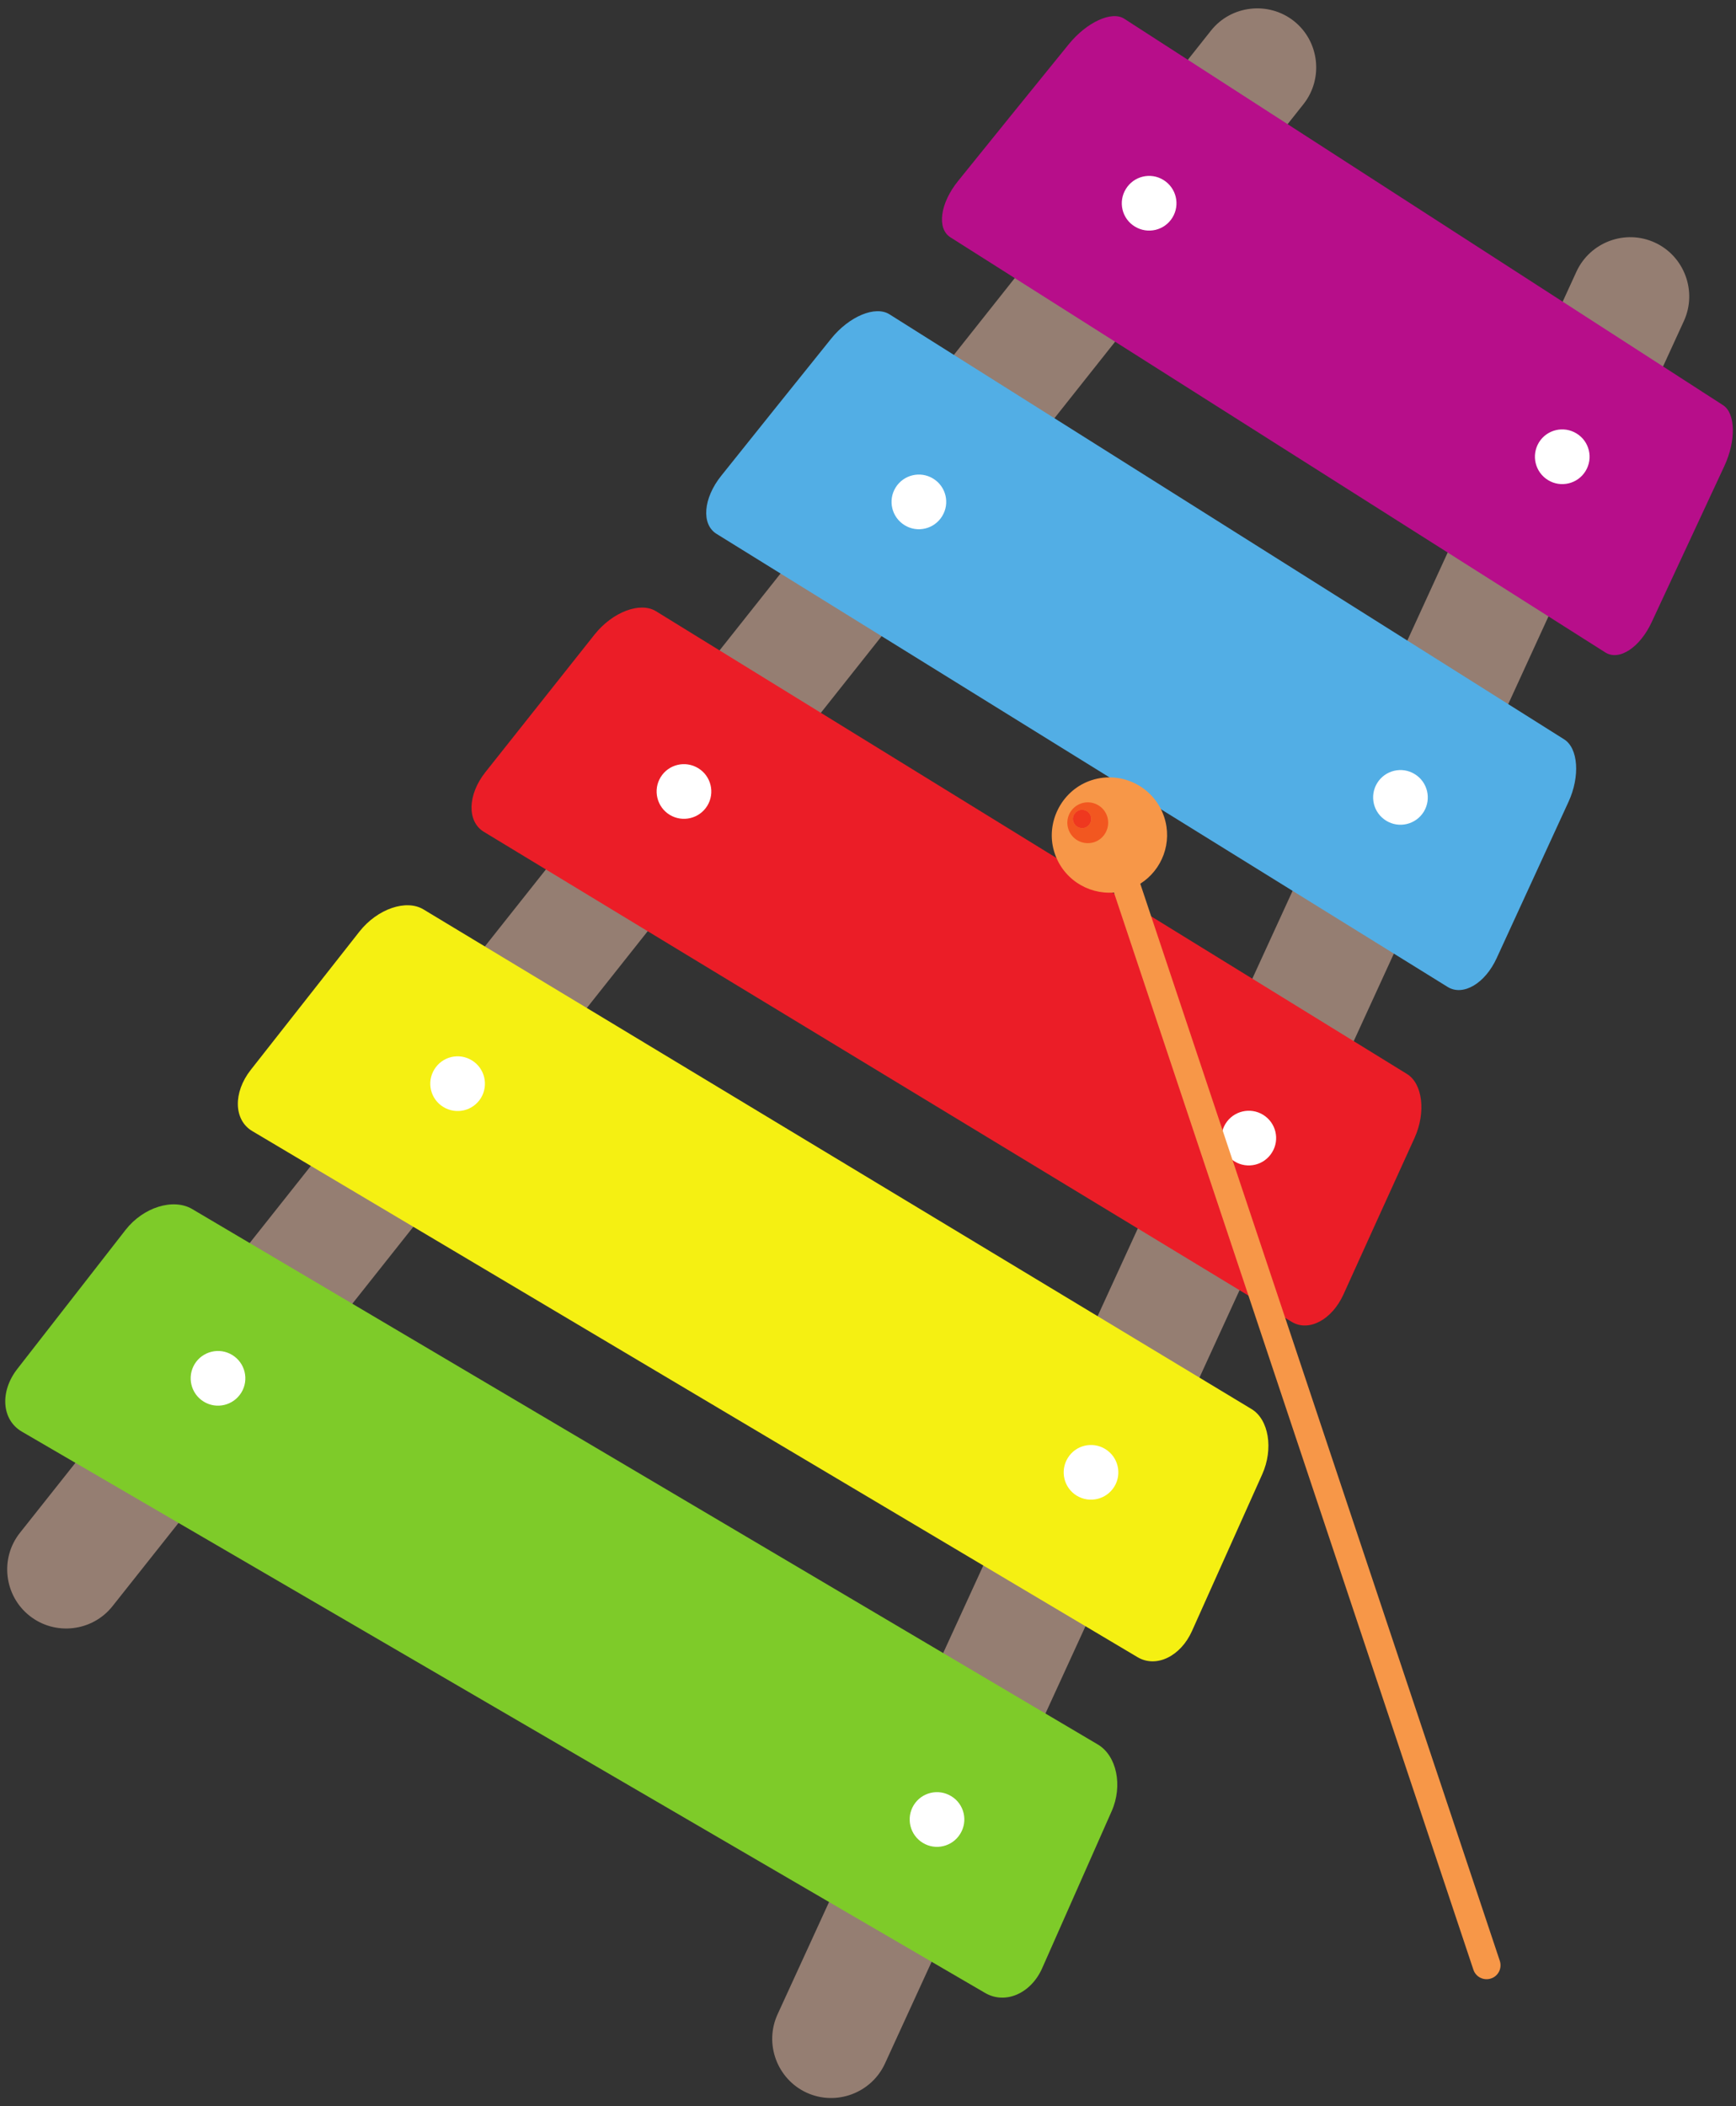
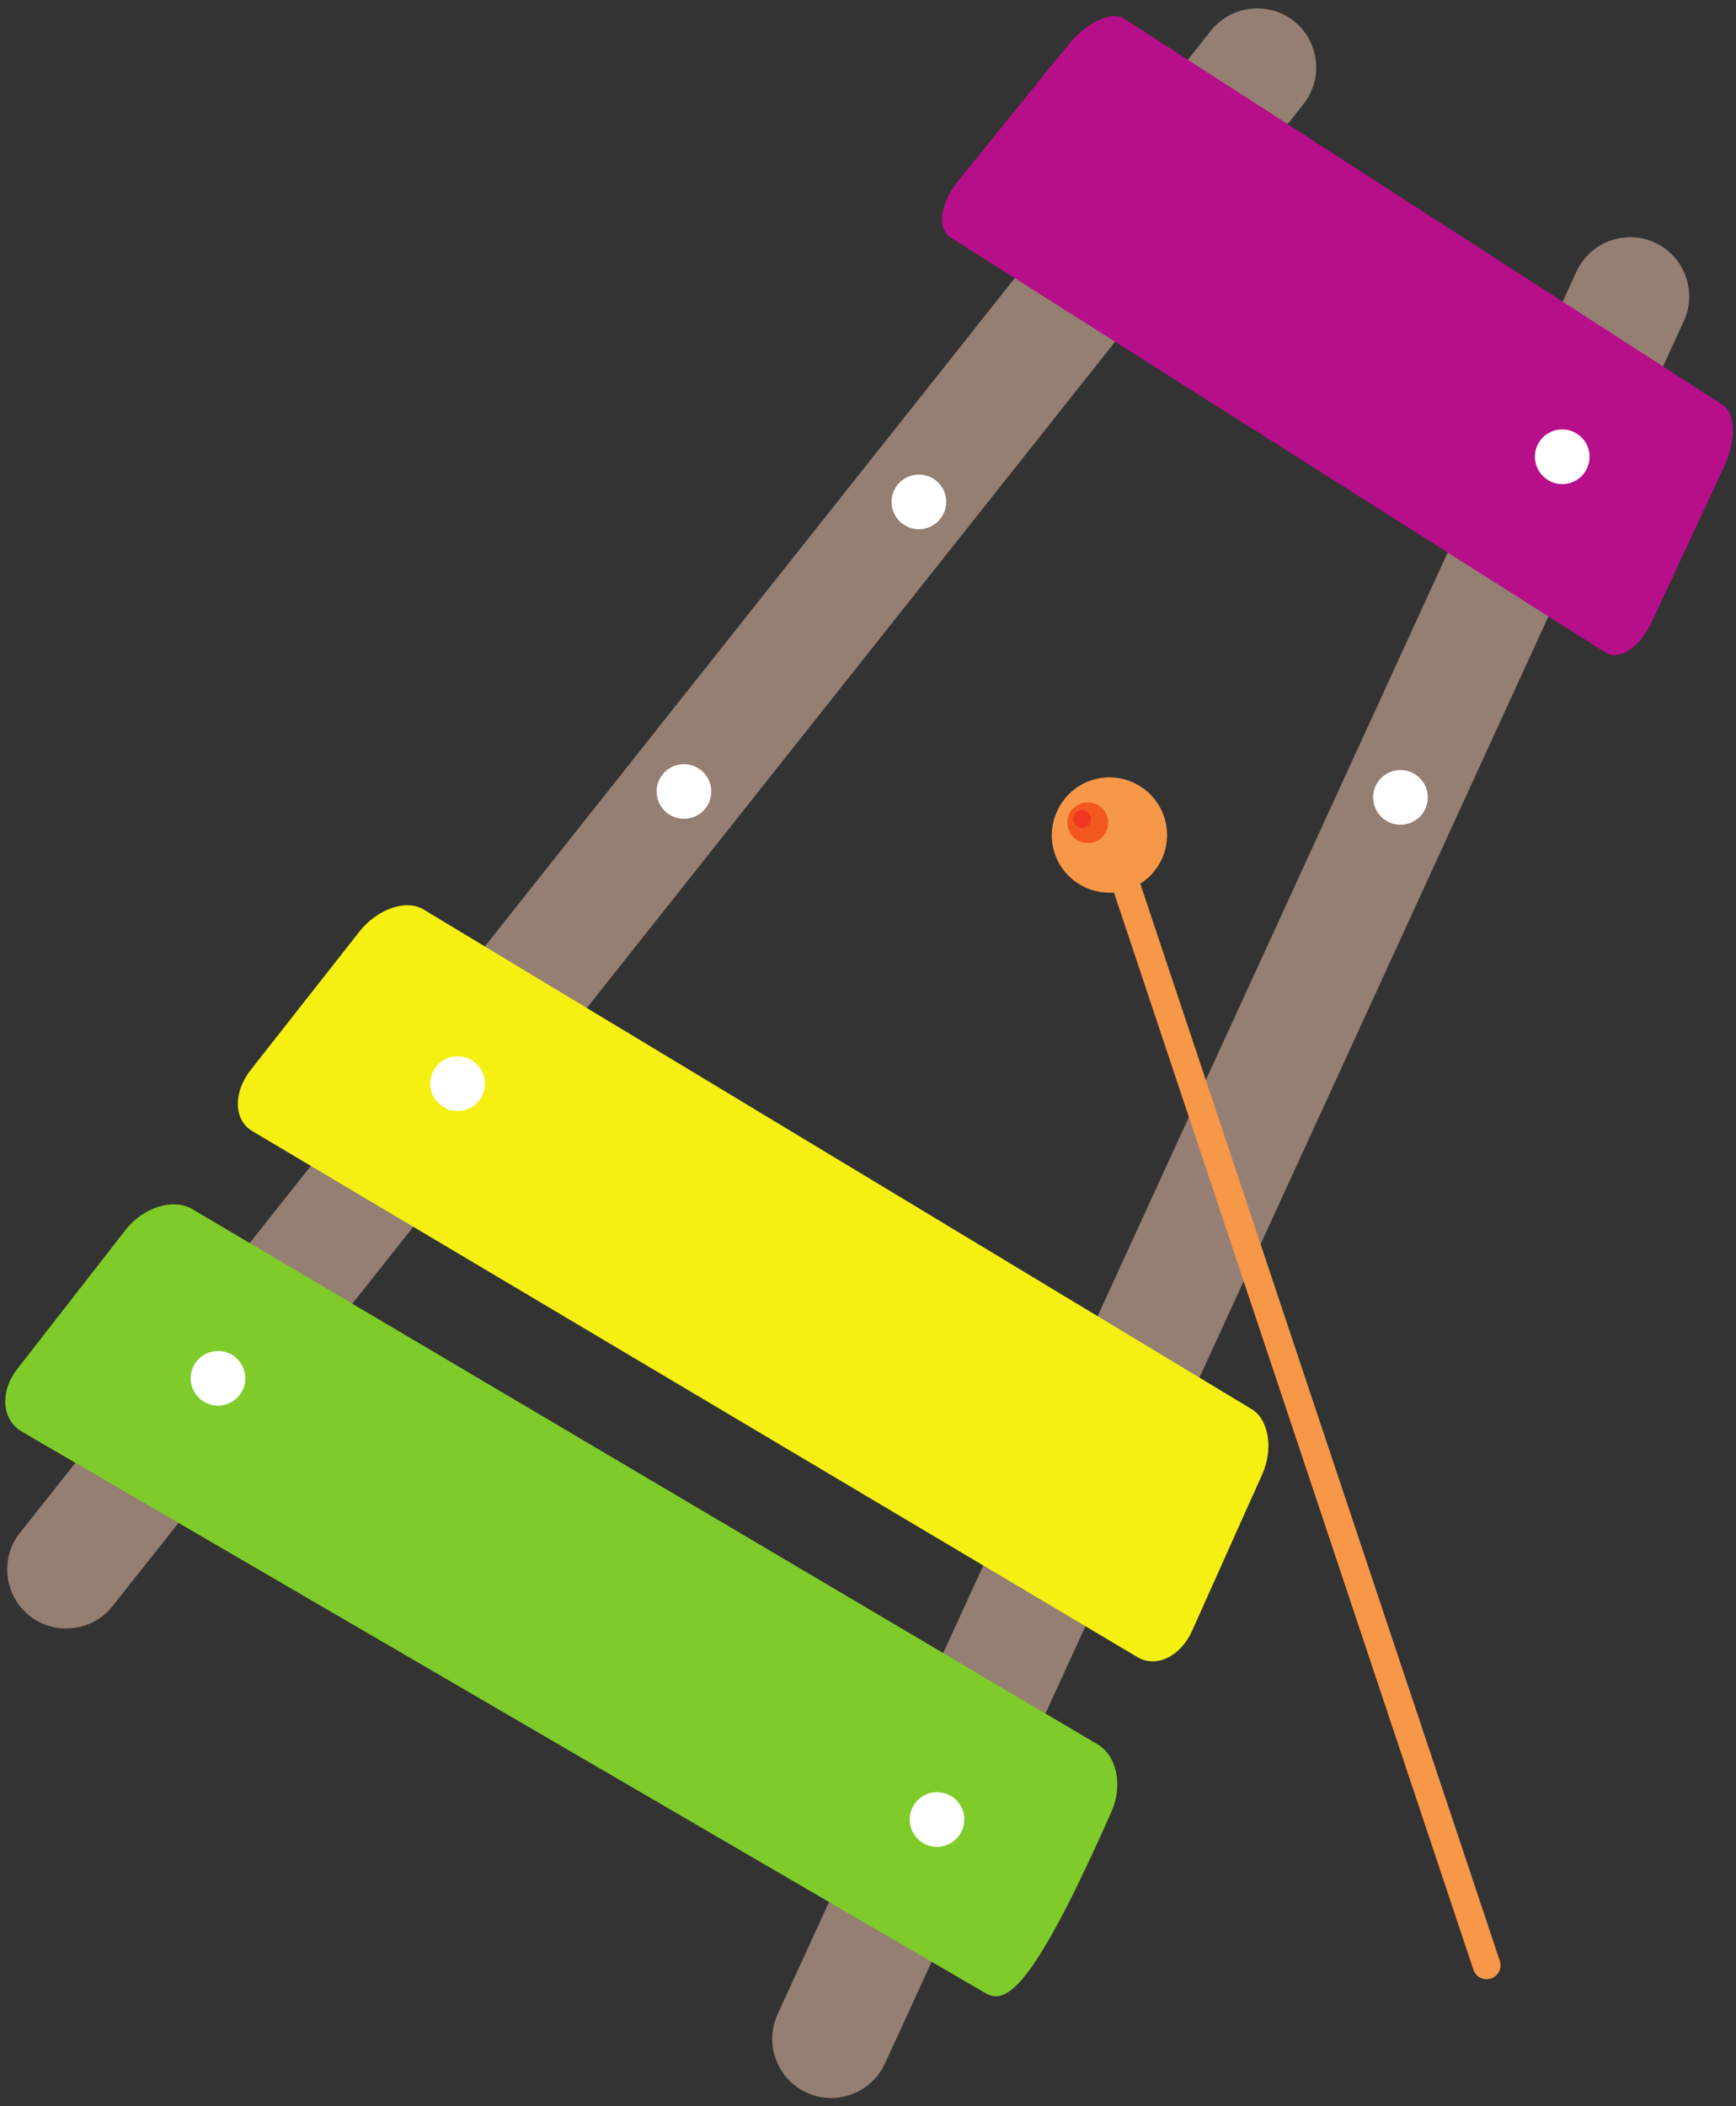
<svg xmlns="http://www.w3.org/2000/svg" height="100.8" preserveAspectRatio="xMidYMid meet" version="1.0" viewBox="8.4 -0.4 83.1 100.8" width="83.1" zoomAndPan="magnify">
  <rect x="8.4" y="-0.4" width="83.1" height="100.8" fill="#333333" stroke="none" />
  <g>
    <g id="change1_1">
      <path d="M 45.621 95.996 L 83.863 12.598 C 84.516 11.184 86.199 10.559 87.613 11.207 C 89.027 11.855 89.652 13.543 89.008 14.957 L 50.762 98.352 C 50.113 99.766 48.426 100.395 47.012 99.746 C 45.598 99.094 44.973 97.41 45.621 95.996" fill="#957e72" />
    </g>
    <g id="change1_2">
      <path d="M 13.785 76.465 L 70.797 4.582 C 71.762 3.363 71.555 1.574 70.34 0.609 C 69.121 -0.355 67.332 -0.152 66.367 1.066 L 9.355 72.953 C 8.387 74.168 8.594 75.957 9.812 76.922 C 11.031 77.891 12.82 77.684 13.785 76.465" fill="#957e72" />
    </g>
    <g id="change2_1">
      <path d="M 85.246 30.824 C 74.793 24.203 64.344 17.578 53.895 10.957 C 53.234 10.539 53.402 9.324 54.262 8.262 C 56.023 6.078 57.789 3.898 59.555 1.723 C 60.418 0.66 61.617 0.109 62.215 0.496 C 71.77 6.66 81.328 12.828 90.883 18.992 C 91.48 19.379 91.508 20.688 90.941 21.906 C 89.781 24.395 88.621 26.883 87.465 29.371 C 86.902 30.586 85.906 31.242 85.246 30.824" fill="#b70e8a" />
    </g>
    <g id="change3_1">
-       <path d="M 77.699 46.832 C 66.031 39.602 54.363 32.375 42.699 25.148 C 41.961 24.691 42.062 23.445 42.922 22.371 C 44.672 20.18 46.43 17.992 48.188 15.805 C 49.047 14.738 50.301 14.215 50.977 14.641 C 61.742 21.418 72.512 28.203 83.277 34.984 C 83.949 35.41 84.043 36.754 83.484 37.969 C 82.336 40.461 81.191 42.953 80.047 45.445 C 79.492 46.664 78.438 47.285 77.699 46.832" fill="#52aee5" />
-     </g>
+       </g>
    <g id="change4_1">
-       <path d="M 70.234 62.859 C 57.344 55.039 44.449 47.223 31.559 39.406 C 30.746 38.91 30.781 37.629 31.633 36.555 C 33.379 34.352 35.125 32.152 36.871 29.953 C 37.73 28.883 39.043 28.387 39.797 28.848 C 51.781 36.23 63.766 43.613 75.75 50.996 C 76.504 51.461 76.664 52.836 76.113 54.055 C 74.977 56.547 73.844 59.043 72.715 61.535 C 72.164 62.758 71.051 63.352 70.234 62.859" fill="#eb1d27" />
-     </g>
+       </g>
    <g id="change5_1">
      <path d="M 62.855 78.906 C 48.727 70.516 34.602 62.121 20.473 53.727 C 19.586 53.199 19.551 51.883 20.402 50.801 C 22.137 48.59 23.875 46.379 25.613 44.172 C 26.469 43.094 27.844 42.621 28.672 43.121 C 41.883 51.09 55.098 59.059 68.309 67.031 C 69.137 67.531 69.367 68.938 68.82 70.156 C 67.699 72.652 66.578 75.152 65.461 77.648 C 64.918 78.867 63.746 79.434 62.855 78.906" fill="#f5f012" />
    </g>
    <g id="change6_1">
-       <path d="M 55.555 94.973 C 40.188 86.02 24.816 77.066 9.449 68.113 C 8.48 67.551 8.379 66.203 9.227 65.113 C 10.953 62.895 12.684 60.672 14.414 58.453 C 15.262 57.371 16.695 56.926 17.602 57.461 C 32.051 66.004 46.5 74.543 60.949 83.082 C 61.855 83.617 62.156 85.055 61.613 86.277 C 60.504 88.777 59.398 91.277 58.293 93.777 C 57.758 95 56.523 95.539 55.555 94.973" fill="#7ecb29" />
+       <path d="M 55.555 94.973 C 40.188 86.02 24.816 77.066 9.449 68.113 C 8.48 67.551 8.379 66.203 9.227 65.113 C 10.953 62.895 12.684 60.672 14.414 58.453 C 15.262 57.371 16.695 56.926 17.602 57.461 C 32.051 66.004 46.5 74.543 60.949 83.082 C 61.855 83.617 62.156 85.055 61.613 86.277 C 57.758 95 56.523 95.539 55.555 94.973" fill="#7ecb29" />
    </g>
    <g id="change7_1">
      <path d="M 82.5 22.574 C 81.883 22.195 81.691 21.391 82.066 20.773 C 82.445 20.156 83.25 19.965 83.867 20.344 C 84.484 20.719 84.676 21.527 84.297 22.145 C 83.922 22.758 83.113 22.953 82.5 22.574" fill="#fff" />
    </g>
    <g id="change7_2">
      <path d="M 74.754 38.875 C 74.137 38.496 73.945 37.691 74.324 37.074 C 74.699 36.461 75.508 36.266 76.121 36.645 C 76.738 37.023 76.93 37.828 76.555 38.445 C 76.176 39.059 75.371 39.254 74.754 38.875" fill="#fff" />
    </g>
    <g id="change7_3">
-       <path d="M 67.496 55.18 C 66.879 54.801 66.684 53.996 67.062 53.379 C 67.441 52.766 68.246 52.57 68.863 52.949 C 69.48 53.328 69.672 54.133 69.293 54.746 C 68.918 55.363 68.109 55.559 67.496 55.18" fill="#fff" />
-     </g>
+       </g>
    <g id="change7_4">
-       <path d="M 59.941 71.176 C 59.324 70.797 59.133 69.992 59.512 69.375 C 59.887 68.758 60.695 68.566 61.309 68.945 C 61.926 69.324 62.117 70.129 61.742 70.742 C 61.363 71.359 60.559 71.551 59.941 71.176" fill="#fff" />
-     </g>
+       </g>
    <g id="change7_5">
      <path d="M 52.57 87.789 C 51.953 87.41 51.762 86.605 52.137 85.988 C 52.516 85.371 53.32 85.18 53.938 85.559 C 54.555 85.934 54.746 86.742 54.367 87.355 C 53.992 87.973 53.184 88.168 52.57 87.789" fill="#fff" />
    </g>
    <g id="change7_6">
-       <path d="M 62.723 10.441 C 63.34 10.82 64.145 10.629 64.523 10.012 C 64.902 9.395 64.707 8.59 64.09 8.211 C 63.477 7.832 62.668 8.027 62.293 8.645 C 61.914 9.258 62.105 10.066 62.723 10.441" fill="#fff" />
-     </g>
+       </g>
    <g id="change7_7">
      <path d="M 51.703 24.734 C 52.316 25.113 53.125 24.918 53.5 24.301 C 53.879 23.688 53.688 22.883 53.07 22.504 C 52.453 22.125 51.648 22.32 51.27 22.934 C 50.891 23.551 51.086 24.355 51.703 24.734" fill="#fff" />
    </g>
    <g id="change7_8">
      <path d="M 40.457 38.594 C 41.074 38.969 41.879 38.777 42.258 38.16 C 42.633 37.547 42.441 36.738 41.824 36.363 C 41.207 35.984 40.402 36.176 40.023 36.793 C 39.648 37.41 39.84 38.215 40.457 38.594" fill="#fff" />
    </g>
    <g id="change7_9">
      <path d="M 29.621 52.574 C 30.238 52.953 31.043 52.762 31.422 52.145 C 31.797 51.527 31.605 50.723 30.988 50.344 C 30.371 49.965 29.566 50.16 29.191 50.777 C 28.812 51.391 29.004 52.199 29.621 52.574" fill="#fff" />
    </g>
    <g id="change7_10">
      <path d="M 18.152 66.676 C 18.77 67.055 19.574 66.859 19.953 66.242 C 20.328 65.629 20.137 64.824 19.52 64.445 C 18.902 64.066 18.098 64.262 17.719 64.875 C 17.344 65.492 17.535 66.297 18.152 66.676" fill="#fff" />
    </g>
    <g id="change8_1">
      <path d="M 64.125 38.691 C 63.629 37.203 61.988 36.418 60.508 36.988 C 59.191 37.5 58.461 38.969 58.852 40.324 C 59.227 41.621 60.449 42.414 61.723 42.312 L 78.93 93.863 C 79.047 94.211 79.422 94.398 79.773 94.281 C 80.121 94.168 80.309 93.789 80.195 93.441 L 62.984 41.891 C 64.031 41.227 64.535 39.918 64.125 38.691" fill="#f79748" />
    </g>
    <g id="change9_1">
      <path d="M 60.469 39.949 C 60.059 39.949 59.68 39.691 59.543 39.281 C 59.371 38.77 59.648 38.219 60.16 38.047 C 60.262 38.012 60.367 37.996 60.469 37.996 C 60.879 37.996 61.262 38.254 61.398 38.664 C 61.566 39.176 61.289 39.73 60.781 39.902 C 60.676 39.934 60.574 39.949 60.469 39.949 M 60.195 38.352 C 60.152 38.352 60.105 38.359 60.059 38.375 C 59.828 38.453 59.703 38.699 59.781 38.93 C 59.844 39.113 60.012 39.23 60.199 39.23 C 60.242 39.23 60.289 39.223 60.336 39.211 C 60.566 39.133 60.691 38.883 60.613 38.652 C 60.555 38.469 60.383 38.352 60.195 38.352" fill="#f25720" />
    </g>
    <g id="change10_1">
      <path d="M 60.199 39.23 C 60.012 39.23 59.844 39.113 59.781 38.93 C 59.703 38.699 59.828 38.453 60.059 38.375 C 60.105 38.359 60.152 38.352 60.195 38.352 C 60.383 38.352 60.555 38.469 60.613 38.652 C 60.691 38.883 60.566 39.133 60.336 39.211 C 60.289 39.223 60.242 39.23 60.199 39.23" fill="#ef381f" />
    </g>
  </g>
</svg>